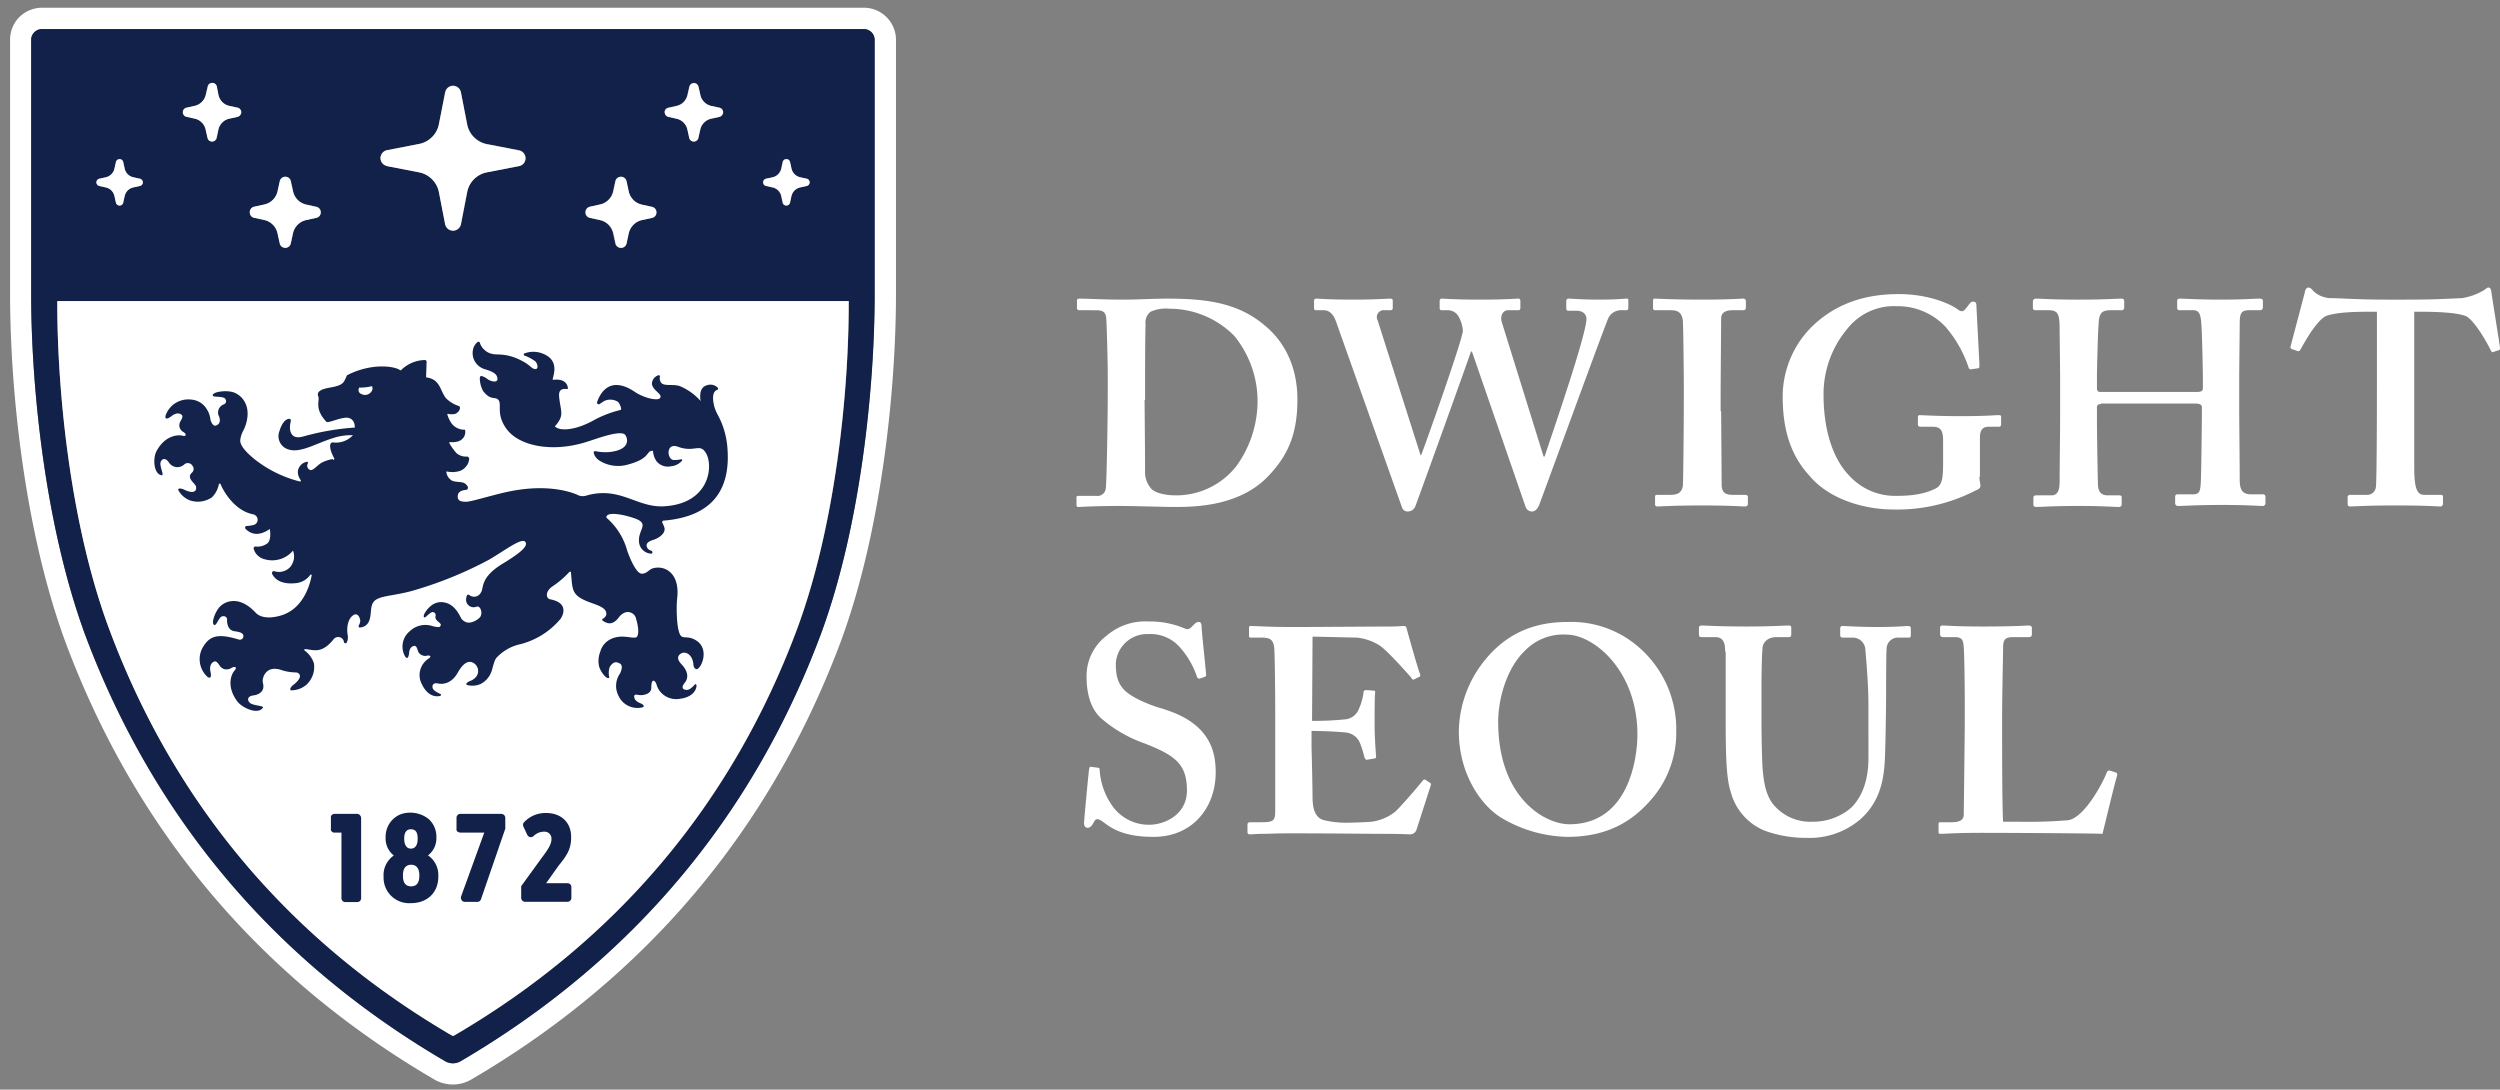
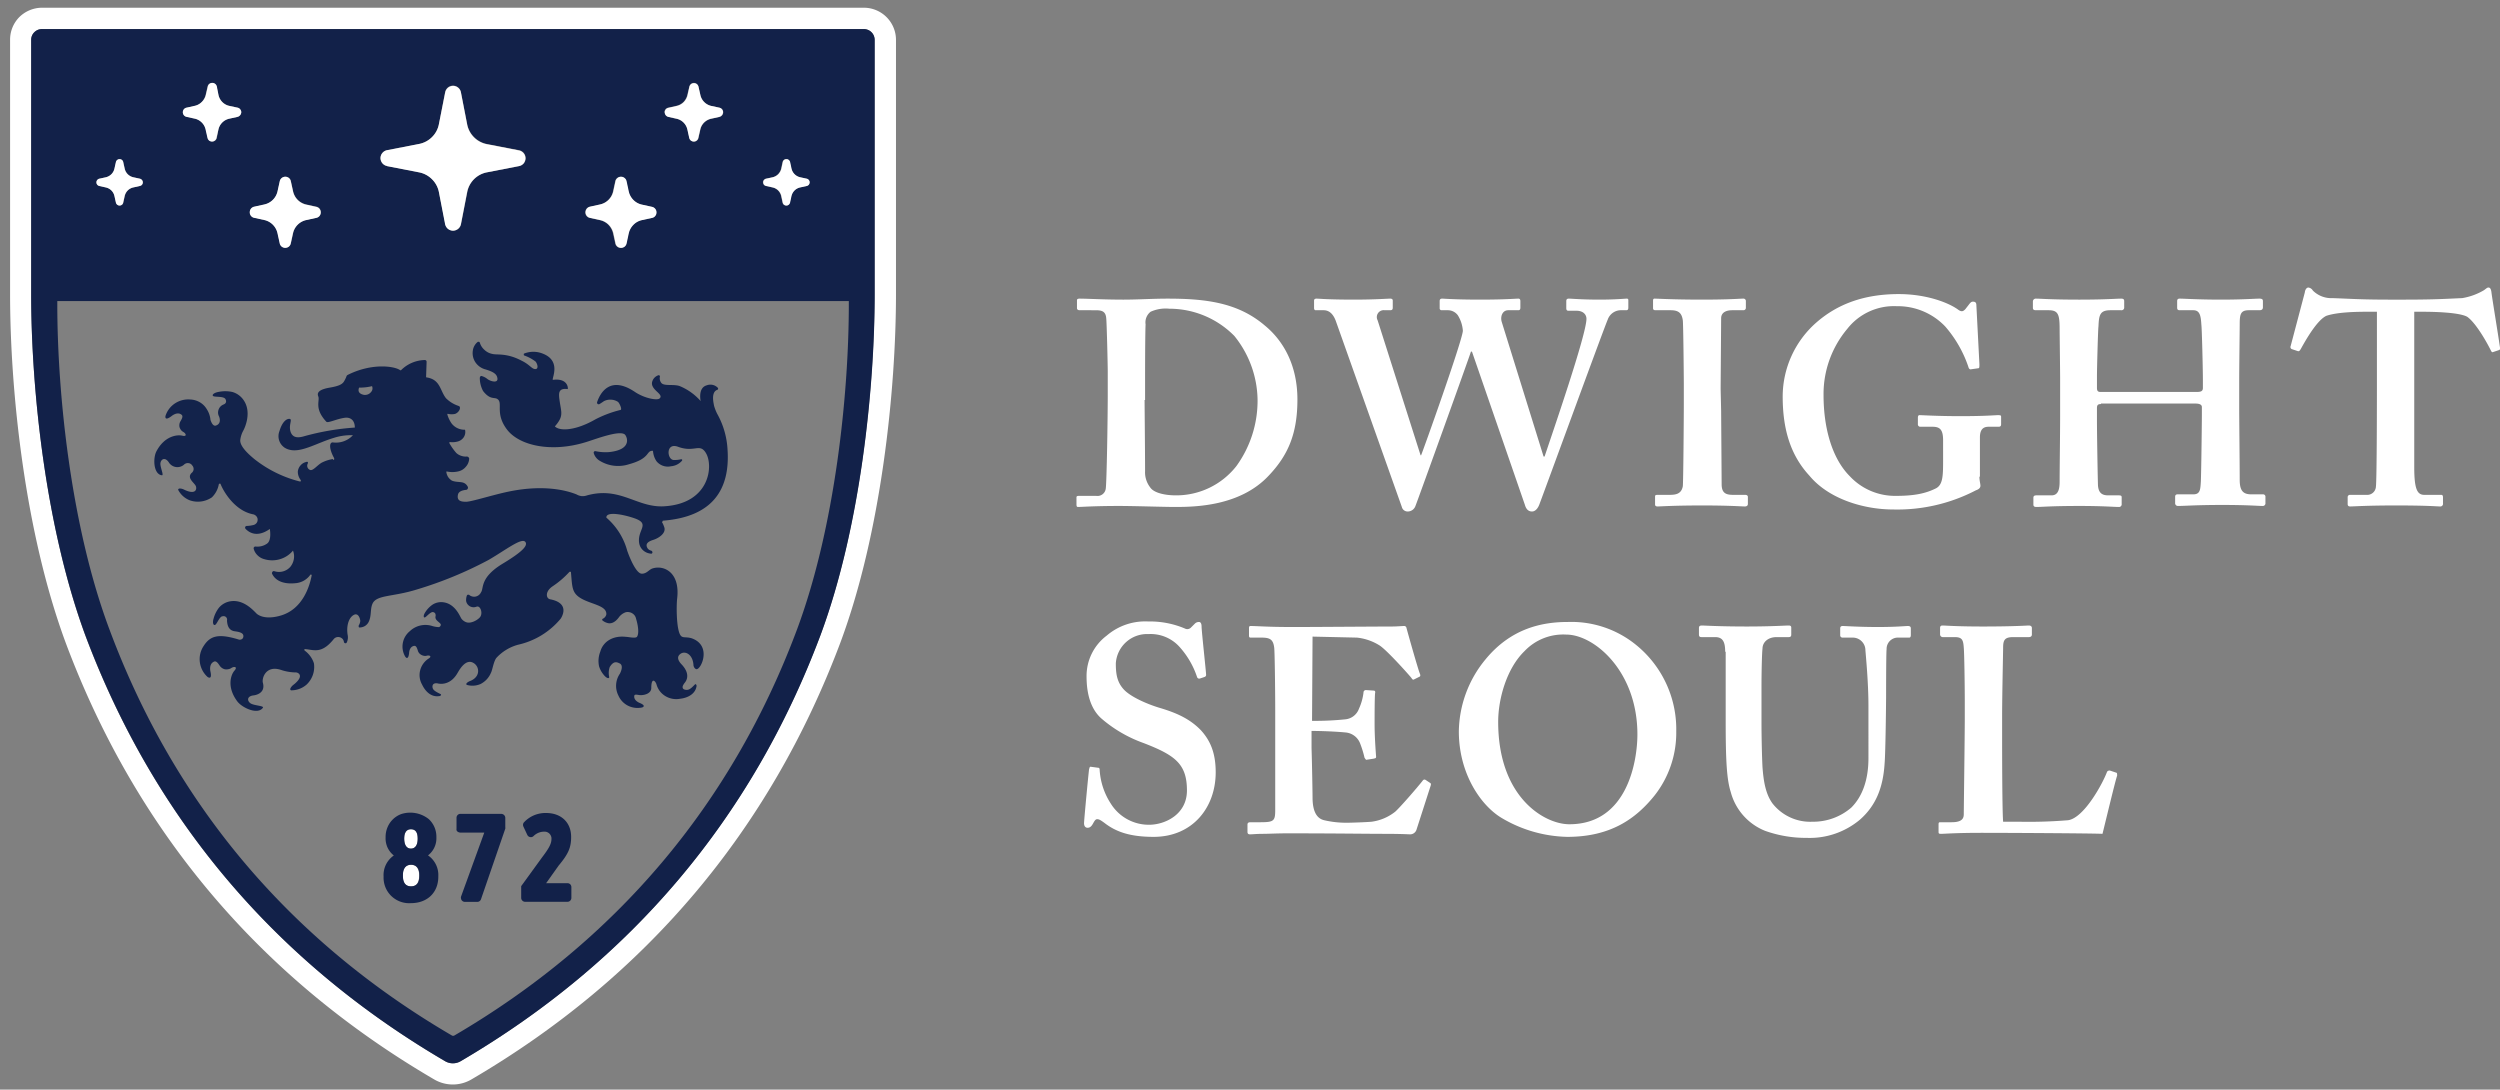
<svg xmlns="http://www.w3.org/2000/svg" id="ART" viewBox="0 0 495.6 216">
  <rect x="0" y="0" width="495.6" height="216" fill="#808080" stroke="none" />
  <defs>
    <style>.cls-1{fill:none;}.cls-2{fill:#fff;}.cls-3{fill:#122149;}.cls-4{clip-path:url(#clip-path);}.cls-5{fill:#13234b;}</style>
    <clipPath id="clip-path">
      <rect class="cls-1" x="30.62" y="67.75" width="113.66" height="73.14" />
    </clipPath>
  </defs>
  <path class="cls-2" d="M171.23,1.53H8.32A6.45,6.45,0,0,0,3.82,3.4,6.36,6.36,0,0,0,2,7.9V58.36c0,19,2.88,47,11,69C26.92,164.64,51.5,193.8,86.1,214a7.28,7.28,0,0,0,7.33,0c34.59-20.23,59.21-49.42,73.19-86.67,8.1-21.8,11-50,11-69.08V7.87a6.38,6.38,0,0,0-6.38-6.34Zm2.14,56.76c0,18.72-2.82,46.32-10.73,67.6C149,162.22,125,190.65,91.29,210.37a3,3,0,0,1-3.06,0C54.5,190.61,30.49,162.22,16.88,125.9,9,104.44,6.18,77,6.18,58.36V7.9a2.1,2.1,0,0,1,.16-.82,2.14,2.14,0,0,1,.46-.69,2.24,2.24,0,0,1,1.51-.63H171.23a2.11,2.11,0,0,1,.82.17,1.9,1.9,0,0,1,.69.46,2.17,2.17,0,0,1,.47.69,2.3,2.3,0,0,1,.16.82Z" />
  <path class="cls-3" d="M171.23,5.76H8.32a2.3,2.3,0,0,0-.82.16,2.17,2.17,0,0,0-.69.47,2.06,2.06,0,0,0-.47.69,2.1,2.1,0,0,0-.16.82V58.36C6.18,77,9,104.44,16.91,125.9c13.61,36.32,37.62,64.75,71.35,84.48a3.06,3.06,0,0,0,3.06,0c33.73-19.77,57.74-48.16,71.35-84.49C170.57,104.61,173.4,77,173.4,58.3V7.89a2.11,2.11,0,0,0-.17-.82,2.06,2.06,0,0,0-.47-.69,2,2,0,0,0-.7-.46A2.12,2.12,0,0,0,171.23,5.76Zm-20,30.39a.71.71,0,0,1,.17-.47.8.8,0,0,1,.43-.26l1.3-.28a2.32,2.32,0,0,0,1.09-.61,2.35,2.35,0,0,0,.61-1.1l.28-1.3a.77.77,0,0,1,.26-.42.76.76,0,0,1,.48-.17.71.71,0,0,1,.46.17.81.81,0,0,1,.26.42l.28,1.3a2.31,2.31,0,0,0,.61,1.1,2.35,2.35,0,0,0,1.1.61l1.3.28a.75.75,0,0,1,.43,1.2.73.73,0,0,1-.43.25l-1.3.29a2.27,2.27,0,0,0-1.1.61,2.32,2.32,0,0,0-.61,1.09l-.28,1.3a.74.74,0,0,1-.26.42.71.71,0,0,1-.46.17.81.81,0,0,1-.48-.16.8.8,0,0,1-.26-.43l-.28-1.3a2.22,2.22,0,0,0-.6-1.09,2.32,2.32,0,0,0-1.1-.61l-1.3-.29a.73.73,0,0,1-.43-.25A.75.75,0,0,1,151.25,36.15ZM131.7,22.25a1,1,0,0,1,.21-.59.92.92,0,0,1,.54-.32l1.63-.37a2.77,2.77,0,0,0,1.39-.76,2.94,2.94,0,0,0,.76-1.38l.41-1.65a1,1,0,0,1,.32-.54.93.93,0,0,1,.59-.21.89.89,0,0,1,.59.21.92.92,0,0,1,.32.54l.37,1.63a2.81,2.81,0,0,0,.76,1.38A2.91,2.91,0,0,0,141,21l1.63.36a1,1,0,0,1,.54.32.93.93,0,0,1,.21.59,1,1,0,0,1-.22.59,1,1,0,0,1-.53.33l-1.63.37a2.79,2.79,0,0,0-2.15,2.14l-.37,1.63a.92.92,0,0,1-.32.54.89.89,0,0,1-.59.21.93.93,0,0,1-.59-.21,1,1,0,0,1-.32-.54l-.36-1.63a2.84,2.84,0,0,0-.76-1.39,2.75,2.75,0,0,0-1.39-.75l-1.63-.37a1,1,0,0,1-.53-.33,1.07,1.07,0,0,1-.22-.59ZM116,42.11a1.24,1.24,0,0,1,.26-.72,1.16,1.16,0,0,1,.65-.39l2-.44a3.41,3.41,0,0,0,1.67-.92,3.37,3.37,0,0,0,.92-1.67l.44-2a1,1,0,0,1,.38-.65,1.09,1.09,0,0,1,.71-.26,1.17,1.17,0,0,1,.72.25,1.15,1.15,0,0,1,.39.66l.43,2a3.48,3.48,0,0,0,.92,1.67,3.41,3.41,0,0,0,1.67.92l2,.44a1.12,1.12,0,0,1,.65,1.82,1,1,0,0,1-.65.38l-2,.44a3.34,3.34,0,0,0-1.66.92,3.51,3.51,0,0,0-.93,1.67l-.43,2a1.15,1.15,0,0,1-.39.66,1.17,1.17,0,0,1-.72.25,1.14,1.14,0,0,1-.71-.25,1.09,1.09,0,0,1-.38-.66l-.44-2a3.58,3.58,0,0,0-.92-1.67,3.41,3.41,0,0,0-1.67-.92l-2-.44a1.14,1.14,0,0,1-.65-.38A1.21,1.21,0,0,1,116,42.11ZM76.72,29.77l6.37-1.23a5,5,0,0,0,2.53-1.36A4.87,4.87,0,0,0,87,24.65l1.23-6.38a1.6,1.6,0,0,1,2.6-.93,1.57,1.57,0,0,1,.55.93l1.25,6.38A4.93,4.93,0,0,0,94,27.18a5,5,0,0,0,2.53,1.36l6.38,1.23a1.61,1.61,0,0,1,.94.56,1.64,1.64,0,0,1,0,2.05,1.6,1.6,0,0,1-.94.55l-6.38,1.24a4.93,4.93,0,0,0-3.88,3.88l-1.25,6.39a1.6,1.6,0,0,1-.55.93,1.65,1.65,0,0,1-1,.36,1.59,1.59,0,0,1-1-.36,1.67,1.67,0,0,1-.56-.93L87,38.05a4.87,4.87,0,0,0-1.36-2.53,4.93,4.93,0,0,0-2.53-1.35l-6.37-1.24a1.6,1.6,0,0,1-.93-2.61A1.62,1.62,0,0,1,76.72,29.77ZM50.46,41l2-.44a3.42,3.42,0,0,0,1.68-.93,3.48,3.48,0,0,0,.9-1.69l.44-2a1.14,1.14,0,0,1,1.1-.91,1.12,1.12,0,0,1,.72.26,1.08,1.08,0,0,1,.38.65l.44,2a3.43,3.43,0,0,0,2.59,2.58l2,.44a1.15,1.15,0,0,1,.66.39,1.17,1.17,0,0,1,.25.72,1.14,1.14,0,0,1-.25.71,1.09,1.09,0,0,1-.66.38l-2,.44a3.43,3.43,0,0,0-2.59,2.59l-.44,2a1.14,1.14,0,0,1-.38.66,1.17,1.17,0,0,1-.72.25,1.14,1.14,0,0,1-.71-.25,1.15,1.15,0,0,1-.39-.66l-.44-2a3.43,3.43,0,0,0-2.59-2.59l-2-.44a1.09,1.09,0,0,1-.66-.38,1.09,1.09,0,0,1,0-1.41A1.15,1.15,0,0,1,50.46,41ZM37,21.34,38.65,21A2.83,2.83,0,0,0,40,20.21a2.92,2.92,0,0,0,.75-1.38l.37-1.63a1,1,0,0,1,.31-.54.93.93,0,0,1,.6-.21.88.88,0,0,1,.58.21.92.92,0,0,1,.32.54l.37,1.63a2.86,2.86,0,0,0,.76,1.38,2.77,2.77,0,0,0,1.39.76l1.63.37a.87.87,0,0,1,.53.32.92.92,0,0,1,.22.59,1,1,0,0,1-.75.92l-1.63.36a2.82,2.82,0,0,0-2.15,2.15L43,27.31a.92.92,0,0,1-.32.54.88.88,0,0,1-.58.21.93.93,0,0,1-.6-.21,1,1,0,0,1-.31-.54l-.37-1.63a2.82,2.82,0,0,0-2.14-2.15L37,23.17a1,1,0,0,1-.54-.32,1,1,0,0,1-.21-.6.94.94,0,0,1,.22-.6A1,1,0,0,1,37,21.34ZM19.68,35.42,21,35.14a2.31,2.31,0,0,0,1.1-.61,2.15,2.15,0,0,0,.61-1.1l.29-1.3a.76.76,0,0,1,.72-.59.73.73,0,0,1,.47.17.67.67,0,0,1,.26.42l.29,1.3a2.25,2.25,0,0,0,.6,1.1,2.31,2.31,0,0,0,1.1.61l1.29.28a.8.8,0,0,1,.43.26.72.72,0,0,1,.18.47.73.73,0,0,1-.61.72l-1.29.29a2.26,2.26,0,0,0-1.7,1.7l-.29,1.3a.7.7,0,0,1-.26.43.78.78,0,0,1-.47.16.71.71,0,0,1-.46-.17.65.65,0,0,1-.26-.42l-.29-1.3a2.2,2.2,0,0,0-.59-1.09A2.32,2.32,0,0,0,21,37.16l-1.29-.29a.73.73,0,0,1-.43-.25.78.78,0,0,1,0-.93A.76.76,0,0,1,19.68,35.42ZM168.27,60.26c0,17.84-2.7,44.16-10.26,64.5-12.92,34.6-35.78,61.7-67.94,80.52a.5.5,0,0,1-.24.06.48.48,0,0,1-.24-.06c-32.15-18.78-55-45.87-67.9-80.52-7.61-20.31-10.33-46.64-10.33-64.5v-.58H168.27Z" />
  <path class="cls-2" d="M81.46,171.43c-1,0-1.62.73-1.62,2.06v.12q0,2.1,1.62,2.1c1.08,0,1.63-.7,1.63-2.1v-.12C83.09,172.16,82.51,171.43,81.46,171.43Z" />
-   <path class="cls-2" d="M70.78,79.22a1.72,1.72,0,0,0,.87-.11,1.75,1.75,0,0,0,.71-.52,1.23,1.23,0,0,0,.29-.62,1.19,1.19,0,0,0-.07-.67,11.35,11.35,0,0,1-2.78.32C69.35,78.72,70.2,79.08,70.78,79.22Z" />
-   <path class="cls-2" d="M21.66,124.76c-7.6-20.31-10.3-46.64-10.3-64.5v-.58H168.24v.58c0,17.84-2.7,44.16-10.26,64.5-12.92,34.6-35.78,61.73-67.94,80.51a.42.42,0,0,1-.24.07.4.4,0,0,1-.24-.07C57.41,186.49,34.57,159.4,21.66,124.76Z" />
  <path class="cls-2" d="M81.46,168.23c.85,0,1.34-.7,1.34-1.92v-.09c0-.84-.23-1.84-1.34-1.84s-1.33,1.14-1.33,1.81v.1C80.13,167.51,80.62,168.23,81.46,168.23Z" />
-   <path class="cls-3" d="M70.85,161.34H66.31a.72.72,0,0,0-.29.06.74.74,0,0,0-.25.17.85.85,0,0,0-.17.25.93.93,0,0,0,0,.29v2.18a.93.93,0,0,0,0,.29.85.85,0,0,0,.17.25A.6.6,0,0,0,66,165a.72.72,0,0,0,.29.06h1.4v13a.72.72,0,0,0,.06.29.82.82,0,0,0,.16.25.85.85,0,0,0,.25.17.72.72,0,0,0,.29.06h2.38a.8.8,0,0,0,.54-.23.79.79,0,0,0,.22-.54v-15.9a.79.79,0,0,0-.22-.54A.85.85,0,0,0,70.85,161.34Z" />
  <path class="cls-3" d="M112.5,175.09h-4.24l2.48-3.49c1.92-2.3,2.48-3.57,2.48-5.64v-.07c0-2.87-2-4.72-4.94-4.72a5.8,5.8,0,0,0-4.37,1.81.78.78,0,0,0-.22.42.8.8,0,0,0,.07.46l.77,1.65a.85.85,0,0,0,.22.28.89.89,0,0,0,.31.15.87.87,0,0,0,.36,0,.83.83,0,0,0,.32-.17,3,3,0,0,1,2.08-.9,1.47,1.47,0,0,1,.59.07,1.55,1.55,0,0,1,.5.31,1.43,1.43,0,0,1,.32.49,1.18,1.18,0,0,1,.09.58c0,.91-.45,1.8-1.87,3.66l-4.13,5.69V178a.78.78,0,0,0,.23.54.75.75,0,0,0,.55.23h8.41a.72.72,0,0,0,.29-.06.85.85,0,0,0,.25-.17.82.82,0,0,0,.16-.25.72.72,0,0,0,.06-.29v-2.15a.72.72,0,0,0-.06-.29.73.73,0,0,0-.17-.26.82.82,0,0,0-.54-.22Z" />
  <path class="cls-3" d="M99.39,161.34H91.27a.76.76,0,0,0-.55.23.77.77,0,0,0-.22.54v2.18a.93.93,0,0,0,0,.29.74.74,0,0,0,.17.25A.67.67,0,0,0,91,165a.8.8,0,0,0,.3.06H96l-4.61,12.7a.75.75,0,0,0,0,.36.83.83,0,0,0,.13.34.92.92,0,0,0,.28.24.74.74,0,0,0,.36.09h2.47a.71.71,0,0,0,.44-.15.74.74,0,0,0,.28-.37l4.82-14a.53.53,0,0,0,0-.25v-1.88a.78.78,0,0,0-.19-.51A.84.84,0,0,0,99.39,161.34Z" />
  <path class="cls-3" d="M84.85,169.57A4.27,4.27,0,0,0,86.51,166v-.12A4.74,4.74,0,0,0,85,162.38a5.88,5.88,0,0,0-5.46-1A4.72,4.72,0,0,0,76.82,164a4.91,4.91,0,0,0-.38,1.89V166a4.42,4.42,0,0,0,.38,2,4.32,4.32,0,0,0,1.25,1.59,4.79,4.79,0,0,0-1.56,1.81,4.71,4.71,0,0,0-.47,2.34v.11a5.07,5.07,0,0,0,1.56,3.8,5.21,5.21,0,0,0,1.78,1.1,5.1,5.1,0,0,0,2.08.29c3.25,0,5.43-2.1,5.43-5.24v-.11a4.7,4.7,0,0,0-2-4.09Zm-4.72-3.38c0-.67.16-1.8,1.33-1.8s1.34,1,1.34,1.83v.09c0,1.22-.49,1.92-1.34,1.92s-1.33-.72-1.33-2Zm3,7.42c0,1.4-.55,2.1-1.63,2.1s-1.62-.7-1.62-2.1v-.12c0-1.33.57-2.06,1.62-2.06s1.63.73,1.63,2.06Z" />
  <path class="cls-2" d="M76.72,32.93l6.37,1.24a4.93,4.93,0,0,1,2.53,1.35A4.87,4.87,0,0,1,87,38.05l1.23,6.39a1.67,1.67,0,0,0,.56.93,1.65,1.65,0,0,0,1,.36,1.63,1.63,0,0,0,1.58-1.29l1.24-6.39a4.93,4.93,0,0,1,3.88-3.88l6.38-1.24a1.65,1.65,0,0,0,.94-.55,1.68,1.68,0,0,0,.36-1,1.63,1.63,0,0,0-.36-1,1.61,1.61,0,0,0-.94-.56l-6.38-1.24a4.93,4.93,0,0,1-3.88-3.88l-1.24-6.39a1.55,1.55,0,0,0-.55-.92,1.6,1.6,0,0,0-1-.37,1.7,1.7,0,0,0-1,.36,1.67,1.67,0,0,0-.56.93L87,24.65a4.87,4.87,0,0,1-1.36,2.53,4.93,4.93,0,0,1-2.53,1.35l-6.37,1.24a1.61,1.61,0,0,0-.94.56,1.58,1.58,0,0,0-.37,1,1.62,1.62,0,0,0,1.32,1.58Z" />
  <path class="cls-2" d="M37,23.17l1.64.36A2.84,2.84,0,0,1,40,24.3a2.76,2.76,0,0,1,.75,1.38l.37,1.63a1,1,0,0,0,.31.54.93.93,0,0,0,1.18,0,.92.92,0,0,0,.32-.54l.37-1.63a2.82,2.82,0,0,1,2.15-2.15l1.63-.36a1,1,0,0,0,.75-.92.9.9,0,0,0-.22-.59.87.87,0,0,0-.53-.32L45.47,21a2.77,2.77,0,0,1-1.39-.76,2.86,2.86,0,0,1-.76-1.38L43,17.18a.92.92,0,0,0-.32-.54.88.88,0,0,0-.58-.21.9.9,0,0,0-.91.75l-.39,1.65A2.86,2.86,0,0,1,40,20.21a2.78,2.78,0,0,1-1.38.76L37,21.34a.91.91,0,0,0-.55.32A.94.94,0,0,0,37,23.17Z" />
  <path class="cls-2" d="M50.46,43.2l2,.44A3.43,3.43,0,0,1,55,46.23l.44,2a1.15,1.15,0,0,0,.39.66,1.14,1.14,0,0,0,.71.25,1.17,1.17,0,0,0,.72-.25,1.14,1.14,0,0,0,.38-.66l.44-2a3.43,3.43,0,0,1,2.59-2.59l2-.44a1.09,1.09,0,0,0,.66-.38,1.15,1.15,0,0,0,0-1.43,1.15,1.15,0,0,0-.66-.39l-2-.44A3.45,3.45,0,0,1,59,39.63a3.5,3.5,0,0,1-.91-1.69l-.44-2a1.08,1.08,0,0,0-.38-.65,1.13,1.13,0,0,0-1.82.65l-.44,2a3.43,3.43,0,0,1-2.59,2.58l-2,.44a1.15,1.15,0,0,0-.66.39,1.17,1.17,0,0,0-.25.72,1.11,1.11,0,0,0,.25.74A1.07,1.07,0,0,0,50.46,43.2Z" />
  <path class="cls-2" d="M19.68,36.87l1.29.29a2.28,2.28,0,0,1,1.11.6,2.25,2.25,0,0,1,.6,1.1l.29,1.3a.76.76,0,0,0,.72.59.78.78,0,0,0,.47-.16.7.7,0,0,0,.26-.43l.29-1.3a2.3,2.3,0,0,1,.6-1.1,2.21,2.21,0,0,1,1.1-.6l1.29-.29a.73.73,0,0,0,.61-.73.72.72,0,0,0-.18-.46.74.74,0,0,0-.43-.26l-1.29-.28a2.25,2.25,0,0,1-1.7-1.71l-.29-1.3a.7.7,0,0,0-.26-.43.78.78,0,0,0-.47-.16.76.76,0,0,0-.72.59l-.29,1.3a2.29,2.29,0,0,1-.59,1.09,2.34,2.34,0,0,1-1.09.62l-1.29.28a.8.8,0,0,0-.43.26.71.71,0,0,0-.17.46.74.74,0,0,0,.57.73Z" />
  <path class="cls-2" d="M132.48,23.17l1.63.36a2.82,2.82,0,0,1,2.15,2.15l.36,1.63a1,1,0,0,0,.32.54,1,1,0,0,0,.59.21.89.89,0,0,0,.59-.21.92.92,0,0,0,.32-.54l.37-1.63a2.77,2.77,0,0,1,.76-1.39,2.89,2.89,0,0,1,1.39-.76l1.63-.36a1,1,0,0,0,.75-.92.91.91,0,0,0-.21-.59.92.92,0,0,0-.54-.32L141,21a2.82,2.82,0,0,1-2.15-2.14l-.37-1.63a.92.92,0,0,0-.32-.54.89.89,0,0,0-.59-.21.93.93,0,0,0-.59.21,1,1,0,0,0-.32.54l-.36,1.63a2.94,2.94,0,0,1-.76,1.38,2.77,2.77,0,0,1-1.39.76l-1.63.37a.92.92,0,0,0-.54.32,1,1,0,0,0-.21.59,1,1,0,0,0,.22.58A1,1,0,0,0,132.48,23.17Z" />
  <path class="cls-2" d="M117,43.2l2,.44a3.41,3.41,0,0,1,1.67.92,3.58,3.58,0,0,1,.92,1.67l.43,2a1.15,1.15,0,0,0,.39.66,1.14,1.14,0,0,0,.71.25,1.17,1.17,0,0,0,.72-.25,1.15,1.15,0,0,0,.39-.66l.43-2a3.51,3.51,0,0,1,.93-1.67,3.34,3.34,0,0,1,1.66-.92l2-.44a1,1,0,0,0,.65-.38,1.13,1.13,0,0,0-.65-1.82l-2-.44a3.34,3.34,0,0,1-1.68-.93,3.47,3.47,0,0,1-.92-1.69l-.43-2a1.1,1.1,0,0,0-.39-.65,1.12,1.12,0,0,0-.72-.26,1.14,1.14,0,0,0-1.1.91l-.43,2a3.43,3.43,0,0,1-2.59,2.58l-2,.44a1.16,1.16,0,0,0-.65.39,1.24,1.24,0,0,0-.26.72,1.19,1.19,0,0,0,.25.73A1.14,1.14,0,0,0,117,43.2Z" />
  <path class="cls-2" d="M151.89,36.87l1.3.29a2.22,2.22,0,0,1,1.7,1.7l.28,1.3a.8.8,0,0,0,.26.43.81.81,0,0,0,.48.16.71.71,0,0,0,.46-.17.81.81,0,0,0,.26-.42l.28-1.3a2.35,2.35,0,0,1,.61-1.1,2.25,2.25,0,0,1,1.1-.6l1.3-.29a.7.7,0,0,0,.43-.26.74.74,0,0,0,0-.93.74.74,0,0,0-.42-.26l-1.3-.28a2.28,2.28,0,0,1-1.71-1.71l-.28-1.3a.81.81,0,0,0-.26-.42.71.71,0,0,0-.46-.17.81.81,0,0,0-.48.16.8.8,0,0,0-.26.43l-.28,1.3a2.4,2.4,0,0,1-.61,1.1,2.32,2.32,0,0,1-1.09.61l-1.3.28a.74.74,0,0,0-.43.26.71.71,0,0,0-.17.46.76.76,0,0,0,.17.48A.73.73,0,0,0,151.89,36.87Z" />
  <g class="cls-4">
    <path class="cls-5" d="M131.41,103.22c10-.77,13.38-6.33,12.81-14.22a16.29,16.29,0,0,0-2.06-7,9.27,9.27,0,0,1-.6-1.54c-.06-.29-.1-.55-.12-.64-.31-1.85.3-2.38.73-2.53a.24.24,0,0,0,.12-.07.23.23,0,0,0,.06-.12.28.28,0,0,0,0-.13.26.26,0,0,0-.07-.11,2,2,0,0,0-1-.56,2.08,2.08,0,0,0-1.16.08c-1.82.49-1.22,3.13-1.22,3.13a11.21,11.21,0,0,0-4.22-3c-1.31-.39-3,.08-3.58-.6a1.56,1.56,0,0,1-.28-.58,1.43,1.43,0,0,1,0-.65.17.17,0,0,0,0-.12.24.24,0,0,0-.06-.11.34.34,0,0,0-.12-.06.29.29,0,0,0-.13,0,2,2,0,0,0-.69.41,1.85,1.85,0,0,0-.45.65c-.79,1.78,2.43,2.66,1.37,3.55-.46.41-2.91,0-4.84-1.28-5-3.39-6.94.24-7.53,2a.34.34,0,0,0,0,.2.36.36,0,0,0,.11.16.44.44,0,0,0,.19.07.36.36,0,0,0,.2-.06c.23-.15.53-.33.83-.55a2.69,2.69,0,0,1,1.42-.31,2.72,2.72,0,0,1,1.39.44c.27.22.85,1.44.53,1.59A22.23,22.23,0,0,0,118,83.15c-3.79,2.18-7,2.4-8,1.38,1.82-2.1,1.26-2.67.91-5.28-.2-1.46-.14-2.33,1.63-2.12.1,0,.15-2.18-2.83-1.84h-.07a.15.15,0,0,1-.07,0,.1.1,0,0,1,0,0,.19.19,0,0,1,0-.07c0-.58,1.51-3.71-1.88-5.08a5,5,0,0,0-1.86-.4,5,5,0,0,0-1.88.33.21.21,0,0,0-.11.08.25.25,0,0,0,0,.12.28.28,0,0,0,0,.13.21.21,0,0,0,.11.08,8.25,8.25,0,0,1,2.19,1.17c.38.37.78,1.67-.17,1.5-.63-.11-1-.89-2.59-1.66-3-1.58-4.91-1.07-5.78-1.33A3.06,3.06,0,0,1,96,69.32a3,3,0,0,1-.88-1.4l-.06-.1a.27.27,0,0,0-.1-.06.24.24,0,0,0-.12,0,.16.16,0,0,0-.11,0,2.63,2.63,0,0,0-1,1.77,3.27,3.27,0,0,0,.54,2.33,3.47,3.47,0,0,0,2,1.38c1.7.51,2.25,1,2.34,1.78.12,1-1.35.57-1.93.16a3.19,3.19,0,0,0-1.25-.65c-.17,0-.34.18-.31.54a5.4,5.4,0,0,0,.65,2.45c1.48,1.89,2.28,1.1,2.92,1.65,1,.81-.55,2.8,1.77,5.92,2.44,3.29,8.91,4.69,15.77,2.53,1.75-.53,6.51-2.38,7.62-1.5.41.33,1.66,3-3.09,3.5a9.34,9.34,0,0,1-2.69-.18.29.29,0,0,0-.16,0,.33.33,0,0,0-.21.21.26.26,0,0,0,0,.15,2.44,2.44,0,0,0,.47.92,2.58,2.58,0,0,0,.8.67,6.9,6.9,0,0,0,2.79.94,7,7,0,0,0,2.94-.3c4.15-1.14,3.39-2.57,4.55-2.66a.17.17,0,0,1,.14,0,.24.24,0,0,1,.07.12,4.12,4.12,0,0,0,.68,1.94,2.9,2.9,0,0,0,2.89,1,3.25,3.25,0,0,0,2.13-1.05.19.19,0,0,0,.07-.12.31.31,0,0,0,0-.13.27.27,0,0,0-.1-.08.22.22,0,0,0-.14,0,5.56,5.56,0,0,1-1.47.14c-1.34-.13-1.55-3.55.92-2.61,3.23,1.18,4.25-.78,5.47,1.18,1.57,2.48.85,10-8.12,10.6-5.47.4-8.76-4-15.43-2.15a2.57,2.57,0,0,1-1.07.14,2.62,2.62,0,0,1-1-.34c-.91-.35-5.54-2.22-13.54-.54-3.07.64-7.3,2-8.36,2S90.5,99.26,90.8,98c.17-.64,1-.83,1.6-.89a.55.55,0,0,0,.18-.06.57.57,0,0,0,.13-.14.41.41,0,0,0,.05-.18.37.37,0,0,0,0-.18c-.69-1.38-1.82-.75-3.15-1.26a2.39,2.39,0,0,1-.79-.76,2.33,2.33,0,0,1-.34-1l0-.06a.1.1,0,0,1,0,0l.07,0h.06a5.12,5.12,0,0,0,2.43-.07,2.64,2.64,0,0,0,1.28-.84A2.55,2.55,0,0,0,93,91.06a.34.34,0,0,0,0-.2.32.32,0,0,0-.09-.17.37.37,0,0,0-.15-.13.7.7,0,0,0-.19-.06,2.59,2.59,0,0,1-1.11-.13,2.62,2.62,0,0,1-1-.57,11.13,11.13,0,0,1-1.36-1.92.15.15,0,0,1,0-.18.11.11,0,0,1,.07-.06l.09,0a4,4,0,0,0,1.42-.1,2.07,2.07,0,0,0,1.23-.83,1.9,1.9,0,0,0,.3-1.41.24.24,0,0,0-.06-.11.21.21,0,0,0-.11,0,3.23,3.23,0,0,1-1.49-.38,3.16,3.16,0,0,1-1.12-1,6.45,6.45,0,0,1-.74-1.6.11.11,0,0,1,0-.08.2.2,0,0,1,0-.08.12.12,0,0,1,.07,0,.14.14,0,0,1,.09,0,3.21,3.21,0,0,0,1.38,0,1.61,1.61,0,0,0,.94-1,.47.47,0,0,0,0-.17.39.39,0,0,0,0-.18.45.45,0,0,0-.1-.14.51.51,0,0,0-.16-.09,6.22,6.22,0,0,1-2.51-1.54c-1.19-1.52-1.1-3.69-3.82-4.11a.14.14,0,0,1-.11-.06.15.15,0,0,1,0-.11l.1-2.93a.36.36,0,0,0-.09-.24.41.41,0,0,0-.24-.11,6.87,6.87,0,0,0-4.72,2,.17.17,0,0,1-.22,0c-1.1-.79-5.63-1.47-10.46,1l-.12.14a5.53,5.53,0,0,1-.6,1.22c-.36.46-.91.79-2.68,1.1-2.49.41-2.59,1.16-2.34,1.77.34.89-.85,2.38,1.59,5,.32.33,2-.55,3.65-.78,1.07-.15,2,.42,2,1.94a50.1,50.1,0,0,0-10.26,1.78c-1,.26-2,.27-2.44-.84-.52-1.42.43-2.6-.24-2.66s-1.49.7-2,2.42a2.74,2.74,0,0,0,1.09,3.33,3.29,3.29,0,0,0,1,.39c2.38.54,5.42-1.41,8.7-2.38a11,11,0,0,1,3.77-.52,4.58,4.58,0,0,1-4,1.42c-.74,0-.71,1.34.29,3.14a.19.19,0,0,1,0,.08.31.31,0,0,1,0,.08l0,.06A.11.11,0,0,1,66,91a7.28,7.28,0,0,0-2.28.75c-.91.57-1.63,1.55-2.2,1.43A.89.89,0,0,1,61,91.92c.13-.3,0-.46-.33-.33a2.09,2.09,0,0,0-1.11.69,2.21,2.21,0,0,0-.52,1.19,2.67,2.67,0,0,0,.59,1.71.21.21,0,0,1,0,.11.19.19,0,0,1,0,.1.24.24,0,0,1-.09.06h-.11a23.94,23.94,0,0,1-9-4.44c-.91-.76-2.91-2.45-2.8-3.78a5.17,5.17,0,0,1,.64-1.94c.26-.48,1.7-3.6,0-6A4,4,0,0,0,46,77.69a6.67,6.67,0,0,0-2.67,0c-1.13.2-1.45.76-.91.89s2,0,2.27.54a.77.77,0,0,1,.11.3.67.67,0,0,1,0,.31.77.77,0,0,1-.17.27.88.88,0,0,1-.28.17,1.79,1.79,0,0,0-.62.4,1.64,1.64,0,0,0-.39.61,1.75,1.75,0,0,0-.11.72,1.68,1.68,0,0,0,.21.69c.36,1,0,1.58-.67,1.78s-1.05-1.15-1.05-1.15a4.61,4.61,0,0,0-.74-2.12,3.82,3.82,0,0,0-1.36-1.35,4,4,0,0,0-1.85-.55,4.81,4.81,0,0,0-3.07.76,4.66,4.66,0,0,0-1.89,2.48s-.28,1.15,1.17.07c0,0,1.14-1,2-.3.39.29.05.85-.17,1.25a1.45,1.45,0,0,0-.23.56,1.56,1.56,0,0,0,0,.61,1.68,1.68,0,0,0,.26.56,1.54,1.54,0,0,0,.46.42c.63.33.79,1-.16.76s-3.51,0-5.14,3.12c-.7,1.35-.59,4.52,1.09,4.73.47.07-.41-1.7-.28-2.45s.91-1.21,1.65-.12a2,2,0,0,0,3,.48,1,1,0,0,1,.4-.26,1,1,0,0,1,.48-.06.89.89,0,0,1,.45.15,1,1,0,0,1,.34.34.94.94,0,0,1,.2.35,1.07,1.07,0,0,1,.05.4.89.89,0,0,1-.12.38.86.86,0,0,1-.26.31c-1.08,1.06.62,2,.84,2.67s-.13,1.78-2.52.57c0,0-1-.38-1,.13a4.38,4.38,0,0,0,2.32,2.08,4.92,4.92,0,0,0,2.25.22A5,5,0,0,0,42,98.6,4.81,4.81,0,0,0,43.38,96a.18.18,0,0,1,.18-.12.19.19,0,0,1,.1,0,.2.2,0,0,1,.07.09c.59,1.49,2.84,5.33,6.51,6a1.17,1.17,0,0,1,.62.42,1,1,0,0,1,.21.71,1,1,0,0,1-.3.68,1.15,1.15,0,0,1-.68.33,5.58,5.58,0,0,1-1.15.15.32.32,0,0,0-.2.06.36.36,0,0,0-.14.16.44.44,0,0,0,0,.2.4.4,0,0,0,.1.18c.76.78,2.33,1.73,4.79,0,0,0,.42,2.25-.56,2.91a3.29,3.29,0,0,1-2.22.58.52.52,0,0,0-.18,0,.4.4,0,0,0-.15.1.46.46,0,0,0-.09.15.37.37,0,0,0,0,.18,2.79,2.79,0,0,0,.77,1.31,2.9,2.9,0,0,0,1.34.76,5.4,5.4,0,0,0,3.11,0,5.23,5.23,0,0,0,2.57-1.7,3.15,3.15,0,0,1,.17,1.69,3.33,3.33,0,0,1-.71,1.55,3,3,0,0,1-3.16.84.34.34,0,0,0-.2,0,.38.38,0,0,0-.25.3.31.31,0,0,0,0,.19c.41.89,1.57,2.23,4.78,1.88a4,4,0,0,0,1.57-.52,3.86,3.86,0,0,0,1.21-1.1.16.16,0,0,1,.09-.07.17.17,0,0,1,.12,0,.15.15,0,0,1,.08.08.17.17,0,0,1,0,.12c-.38,2-1.7,6.54-6,7.88-1.39.43-3.46.74-4.81-.26-.41-.31-2.4-2.91-5.16-2.55a3.78,3.78,0,0,0-2.37,1.25,6.08,6.08,0,0,0-1.1,2.2c-.3,1,.05,1.51.41,1.17s.83-1.67,1.42-1.63A.68.68,0,0,1,45,123c.06,1.23.51,2,1.52,2.14s1.83.34,1.72,1.09a.72.72,0,0,1-.09.27.64.64,0,0,1-.2.2.88.88,0,0,1-.27.1.7.7,0,0,1-.29,0c-4.09-1.26-5.74-.8-7.07,1.34a4.67,4.67,0,0,0-.7,3.15,4.78,4.78,0,0,0,1.49,2.88s1,.79.62-1c0,0-.41-1.49.67-2,.47-.23.83.33,1.11.73a1.67,1.67,0,0,0,.44.48,1.63,1.63,0,0,0,.59.29,1.68,1.68,0,0,0,.67,0,1.54,1.54,0,0,0,.62-.22c.61-.42,1.33-.26.65.5s-1.61,3.21.59,6.13c1,1.28,4.06,2.67,5.05,1.22.27-.4-1.82-.41-2.48-.89s-.73-1.4.65-1.56c0,0,2.46-.23,1.82-2.51-.23-.89.59-3.56,3.65-2.52a9.31,9.31,0,0,0,2.92.48c.7.08,1.59.88-.63,2.55,0,0-.84.76-.36,1a4.61,4.61,0,0,0,3.08-1.13,4.8,4.8,0,0,0,1.46-4.24,5.05,5.05,0,0,0-1.82-2.5.23.23,0,0,1-.07-.1.14.14,0,0,1,0-.11.16.16,0,0,1,.07-.09.17.17,0,0,1,.12,0c1.71.15,3.24,1,5.64-2a1.15,1.15,0,0,1,1.2-.35,1.22,1.22,0,0,1,.55.34,1.18,1.18,0,0,1,.26.58.3.3,0,0,0,.08.17.29.29,0,0,0,.15.09.31.31,0,0,0,.19,0,.37.37,0,0,0,.13-.12,2.37,2.37,0,0,0,.18-1.57c-.28-1.87.28-3.4,1.21-3.91s1.29.77,1.3,1.2a2,2,0,0,1-.31.89.28.28,0,0,0,0,.15.44.44,0,0,0,0,.15.38.38,0,0,0,.13.09.26.26,0,0,0,.15,0,2.11,2.11,0,0,0,1-.32,2,2,0,0,0,.68-.75c.62-1.26.29-2.51.76-3.61.79-1.83,4-1.34,8.8-2.85A76.91,76.91,0,0,0,96.86,111c3.44-2,6.59-4.5,7.29-3.56.57.77-.81,2.08-4.56,4.34-4.5,2.75-3.64,4.84-4.23,5.63a1.51,1.51,0,0,1-2.39.49l-.11,0a.29.29,0,0,0-.13,0,.39.39,0,0,0-.11.06.41.41,0,0,0-.07.11,2.68,2.68,0,0,0-.15,1,1.38,1.38,0,0,0,.23.64,1.6,1.6,0,0,0,.5.47,1.53,1.53,0,0,0,1.36.08c.75-.24,1.24,1.24.73,2-.35.54-1.83,1.48-2.84,1.07a2.07,2.07,0,0,1-.91-.69c-.26-.35-1.14-2.85-3.47-3.23a3.18,3.18,0,0,0-2.23.44,5.06,5.06,0,0,0-1.45,1.5c-.5.74-.35,1.22,0,1s1.1-1.14,1.57-1a.67.67,0,0,1,.23.1.61.61,0,0,1,.17.19.54.54,0,0,1,.06.25.52.52,0,0,1,0,.24c-.26,1,1.29,1.31,1,1.88a.62.62,0,0,1-.31.31,5,5,0,0,1-1.48-.26,4.47,4.47,0,0,0-4.31,1.06,3.93,3.93,0,0,0-.91,5.06s.57.89.76-.69c0,0,0-1.29,1-1.45.43-.07.58.48.72.89a1.36,1.36,0,0,0,.63.85A1.61,1.61,0,0,0,84,130a1.28,1.28,0,0,0,.55,0c.6-.18,1.15.12.41.56a3.93,3.93,0,0,0-1.67,2.34,3.8,3.8,0,0,0,.39,2.82c.52,1.12,1.66,2.57,3.45,2.27.17,0,.48-.27.18-.41-.46-.23-1.23-.58-1.46-1s-.22-1.3.92-1.1c0,0,2.36.71,3.94-2.08.4-.67,1.68-3,3.27-1.9,1.12.75,1.29,2.77-.91,3.55,0,0-.91.41-.54.72a4,4,0,0,0,2.73-.17,4.35,4.35,0,0,0,2.07-2.24c.26-.39.54-2.38,1.13-3a9.08,9.08,0,0,1,4.21-2.54,15.32,15.32,0,0,0,8.47-5.16s2.16-3-2-3.84a1,1,0,0,1-.38-.14.79.79,0,0,1-.25-.3c-.19-.39-.21-1.3,1.05-2.16a18,18,0,0,0,3.34-2.87.31.31,0,0,1,.1,0,.17.17,0,0,1,.1,0,.15.15,0,0,1,.09.06.18.18,0,0,1,0,.1c.26,2.83.15,4,1.94,5.08,2.08,1.24,5.18,1.43,5.07,3.2a1.15,1.15,0,0,1-.26.53,1.22,1.22,0,0,1-.48.36l-.07.06a.36.36,0,0,0,0,.09.31.31,0,0,0,0,.1.16.16,0,0,0,.06.08,2.67,2.67,0,0,0,1,.5c.59.17,1.41,0,2.25-1.15a2.82,2.82,0,0,1,1.38-1,1.73,1.73,0,0,1,.68,0,1.59,1.59,0,0,1,.62.25,1.65,1.65,0,0,1,.48.47,1.62,1.62,0,0,1,.24.61c.36,1.14.66,2.92.16,3.56-.31.35-1.69,0-2.17,0-2.65-.31-4.56,1-5.09,2.94a5,5,0,0,0-.24,2.9,4.83,4.83,0,0,0,1,1.78c.57.69,1.09.69,1,.29a3.58,3.58,0,0,1,.11-1.92c.79-1.28,1.41-1,2-.71.8.41.16,1.78,0,2.05a4.23,4.23,0,0,0-.27,4.32,4.08,4.08,0,0,0,1.9,2,4.23,4.23,0,0,0,2.78.35s1-.27-.44-.89c0,0-1.25-.44-1.1-1.42.06-.42.75-.14,1.16-.14.64.05,2.21-.22,2.21-1.42,0-2.2.85-1.43,1.06-.61a3.91,3.91,0,0,0,1.78,2.25,4.13,4.13,0,0,0,2.88.5c1.26-.14,3-.78,3.26-2.53,0-.15-.12-.51-.34-.29-.37.36-.92,1-1.46,1.05s-1.17-.12-.91-.83a3.58,3.58,0,0,1,.41-.63c.41-.52,1-1.78-.64-3.55-.55-.56-1.08-1.38-.4-2,.95-.89,2.63-.1,2.73,2.19,0,0,.1.58.54.72.91.26,3.22-4.67-.91-6.12-1.2-.36-1.83.06-2.26-.67-.79-1.33-.77-5.9-.61-7.2.64-5.39-2.84-6.73-5-5.93-.62.26-1.07,1-2,1-1.27,0-2.74-4.06-2.92-4.63a13.19,13.19,0,0,0-4.11-6.48.18.18,0,0,1,0-.07.17.17,0,0,1,0-.07c.17-1.09,3.26-.5,5.32.18,3.52,1.14.91,2.2,1.15,4.78a2.47,2.47,0,0,0,.72,1.57,2.6,2.6,0,0,0,1.58.74.28.28,0,0,0,.2,0,.32.32,0,0,0,.14-.14.27.27,0,0,0,0-.19.31.31,0,0,0-.09-.18c-.11-.13-.75-.11-1-.85s.5-1.12,1.26-1.36c1.13-.35,2.56-1.33,2.21-2.47a6.2,6.2,0,0,0-.37-.89.18.18,0,0,1-.07-.11.24.24,0,0,1,0-.12.19.19,0,0,1,.12-.07A.16.16,0,0,1,131.41,103.22ZM73.56,77.71a1.48,1.48,0,0,1-.65.48,1.59,1.59,0,0,1-.81.08c-.53-.12-1.31-.43-.91-1.43a10,10,0,0,0,2.56-.29,1.06,1.06,0,0,1-.19,1.16Z" />
  </g>
  <path class="cls-2" d="M219.6,73.7c0-1.5-.2-9.7-.3-10.6-.1-1.4-.9-1.6-2.1-1.6H214c-.2,0-.5-.1-.5-.4V59.5c0-.2.2-.3.5-.3,1.7,0,4.7.2,8.7.2,2.9,0,5.8-.2,8.7-.2,7.7,0,14,.8,19.3,5.3,3.8,3.1,6.5,8,6.5,14.7s-1.8,11-5.7,15.1c-5.7,6.1-14.7,6.2-18.6,6.2-2.2,0-8.1-.2-11-.2-5.1,0-7.4.2-8.2.2-.2,0-.3-.1-.3-.5V98.6c0-.2.1-.3.5-.3h3.4a1.65,1.65,0,0,0,1.9-1.4c.2-1.2.4-14.2.4-18.6V73.7Zm7.3,5.6c0,.7.1,10.5.1,14.1a4.87,4.87,0,0,0,1,3.2c.7,1.1,2.9,1.6,5.1,1.6a15.15,15.15,0,0,0,12-5.8,22.09,22.09,0,0,0,4.2-13.2,20.59,20.59,0,0,0-4.6-12.6,18.07,18.07,0,0,0-12.9-5.4,7.23,7.23,0,0,0-3.7.6,2.67,2.67,0,0,0-1,2.5c-.1,2.4-.1,9.9-.1,10.9v4.1Z" />
  <path class="cls-2" d="M264.8,63.6c-.6-1.6-1.5-2.1-2.4-2.1h-1.6c-.2,0-.3-.2-.3-.4V59.6c0-.3.2-.4.5-.4.5,0,2.2.2,7.4.2,4.2,0,6.6-.2,7.2-.2.3,0,.5.1.5.4V61c0,.3-.1.5-.5.5h-1.1a1.37,1.37,0,0,0-1.4,2l8.5,26.7.1.1c.5-1.2,8.1-22.5,8.3-24.7a6.68,6.68,0,0,0-1-3.1,2.46,2.46,0,0,0-2-1h-1.2a.37.37,0,0,1-.4-.4V59.7c0-.3.1-.5.5-.5s2.5.2,7.5.2,7-.2,7.6-.2c.3,0,.4.2.4.5V61c0,.3-.1.5-.4.5h-2c-1.2,0-1.6,1.3-1.3,2.3L306,90.5h.2c1.7-5.1,8.3-24.2,8.3-27.3,0-.8-.6-1.6-2-1.6h-1.6c-.3,0-.4-.2-.4-.5V59.7c0-.3.1-.5.5-.5.6,0,2.5.2,6.1.2,3.2,0,5-.2,5.4-.2a.27.27,0,0,1,.3.3V61c0,.3-.1.5-.4.5h-1.2a2.79,2.79,0,0,0-2.5,1.9c-.6,1.3-12.4,33.6-13.5,36.5-.2.6-.7,1.5-1.5,1.5s-1.2-.6-1.4-1.3L291.8,69.7h-.2c-.5,1.6-10.7,29.9-11,30.6a1.63,1.63,0,0,1-1.5,1.1,1.18,1.18,0,0,1-1.2-.9Z" />
-   <path class="cls-2" d="M341.2,81.5c0,.6.1,13.9.1,14.5,0,1.8.9,2.1,2.3,2.1H346c.2,0,.5.1.5.4v1.4c0,.3-.2.5-.6.5-.7,0-3-.2-8.4-.2-5.8,0-8.3.2-8.9.2-.3,0-.5-.1-.5-.4V98.4c0-.2.1-.3.5-.3h2.3c1.2,0,2.4-.1,2.7-1.7.1-.8.2-13.3.2-16.4V76c0-1.4-.1-11.8-.2-12.5-.2-1.4-.8-2-2.4-2h-3c-.3,0-.5-.1-.5-.4V59.6c0-.3.1-.4.3-.4.7,0,3.7.2,9.4.2,5.5,0,7.4-.2,8.2-.2a.47.47,0,0,1,.5.5V61a.47.47,0,0,1-.5.5h-2.2c-1.3,0-2.2.5-2.2,1.6,0,.6-.1,13.3-.1,14v4.4Z" />
+   <path class="cls-2" d="M341.2,81.5c0,.6.1,13.9.1,14.5,0,1.8.9,2.1,2.3,2.1H346c.2,0,.5.1.5.4v1.4c0,.3-.2.5-.6.5-.7,0-3-.2-8.4-.2-5.8,0-8.3.2-8.9.2-.3,0-.5-.1-.5-.4V98.4c0-.2.1-.3.5-.3h2.3c1.2,0,2.4-.1,2.7-1.7.1-.8.2-13.3.2-16.4V76c0-1.4-.1-11.8-.2-12.5-.2-1.4-.8-2-2.4-2h-3c-.3,0-.5-.1-.5-.4V59.6c0-.3.1-.4.3-.4.7,0,3.7.2,9.4.2,5.5,0,7.4-.2,8.2-.2a.47.47,0,0,1,.5.5V61a.47.47,0,0,1-.5.5h-2.2c-1.3,0-2.2.5-2.2,1.6,0,.6-.1,13.3-.1,14Z" />
  <path class="cls-2" d="M392.4,94.5c0,.8.2,1.4.2,1.8s-.3.7-.9.9a33.69,33.69,0,0,1-16.4,3.8c-5.7,0-12.7-2-16.6-6.7-3.6-3.9-5.3-8.9-5.3-15.7A19.55,19.55,0,0,1,360,64c4.2-3.7,9.5-5.7,16.4-5.7,5.5,0,9.9,1.7,11.8,3.1.7.5,1,.3,1.4-.1l.7-.9c.3-.4.5-.6.8-.6.6,0,.7.3.7.8l.6,11.6c0,.5,0,.8-.2.8l-1.4.2c-.3.1-.5-.1-.6-.5a23.74,23.74,0,0,0-4.6-8,13,13,0,0,0-9.6-4,11.74,11.74,0,0,0-9.8,4.5,20.08,20.08,0,0,0-4.7,13.1c0,6.8,1.8,12.7,5.2,16.1a12.26,12.26,0,0,0,9.2,3.9c3.7,0,5.9-.5,7.9-1.5,1.3-.7,1.4-2.3,1.4-5.3V87.3c0-2.1-.6-2.7-2.1-2.7h-2.4a.47.47,0,0,1-.5-.5V82.8c0-.3.1-.5.3-.5.7,0,3.5.2,8.2.2,4.9,0,6.8-.2,7.4-.2s.6.1.6.4v1.4c0,.3-.1.5-.5.5h-2c-1,0-1.7.5-1.7,2.1v7.8Z" />
  <path class="cls-2" d="M416.5,80.1c-.6,0-.8.2-.8.8v2.5c0,2.1.1,8.8.2,12.8.1,1.4.7,2,2,2H420c.5,0,.6.1.6.4v1.3a.53.53,0,0,1-.6.6c-1,0-3-.2-7.7-.2-5.7,0-7.4.2-8.6.2-.5,0-.6-.2-.6-.5V98.7c0-.3.1-.5.6-.5h3c1.4,0,1.6-1.4,1.6-2.7,0-2.8.1-9.4.1-13.1V75c0-1.7-.1-8.9-.1-9.8,0-2.9-.3-3.7-2.2-3.7h-2.5c-.5,0-.6-.2-.6-.5V59.8a.57.57,0,0,1,.6-.6c1,0,2.9.2,8.6.2,5.2,0,7.3-.2,8.3-.2.5,0,.6.2.6.5v1.2a.53.53,0,0,1-.6.6h-2.1c-2.1,0-2.3.9-2.4,3.2-.1.8-.3,8.4-.3,9.9v2.3c0,.6.2.8.7.8h19.1c.9,0,1.2-.2,1.2-.8V75.2c0-2.1-.2-10.2-.3-10.8-.1-1.8-.3-2.9-1.6-2.9h-2.7c-.4,0-.5-.2-.5-.5V59.7c0-.3.1-.5.5-.5,1,0,3.6.2,8.2.2,4.4,0,6.7-.2,7.6-.2.6,0,.7.2.7.5v1.2c0,.3-.1.6-.7.6h-2.1c-1.7,0-1.8.9-1.8,2.9,0,.8-.1,8.7-.1,10.5v6.2c0,2.5.1,10.7.1,14,0,2.1.6,2.9,2.3,2.9h2.3a.46.46,0,0,1,.5.4v1.3a.53.53,0,0,1-.6.6c-.9,0-2.9-.2-7.9-.2-5.4,0-7.3.2-8.9.2a.54.54,0,0,1-.5-.5V98.5c0-.3.1-.5.5-.5h3.1c1.4,0,1.4-1,1.5-2.6.1-2.8.2-12,.2-13.1V80.7c0-.5-.5-.7-1.3-.7H416.5Z" />
  <path class="cls-2" d="M471.2,61.8h-1.6c-1.8,0-6,0-8.4.8-1.8.8-4,4.6-5.1,6.6-.2.3-.3.5-.6.4l-1.2-.4a.45.45,0,0,1-.2-.6L456.9,58c.1-.8.5-1,.7-1a1.21,1.21,0,0,1,.9.6,5.19,5.19,0,0,0,3.9,1.5c3.1.1,5.5.3,11.2.3h3.1c6.4,0,8.8-.2,11.4-.3a12.42,12.42,0,0,0,4.2-1.5c.5-.3.7-.6,1-.6s.5.2.6.9c.1,1,1.3,8.2,1.7,11a.36.36,0,0,1-.2.5l-1.2.4c-.2.1-.3-.1-.5-.5-.8-1.6-2.9-5.3-4.6-6.5-1.6-.9-6.8-1-8.9-1h-1.6V92.6c0,4.4.6,5.5,2,5.5H484c.2,0,.3.2.3.5v1.2a.53.53,0,0,1-.6.6c-.6,0-2.4-.2-8.7-.2-5.9,0-8.3.2-9.1.2-.3,0-.5-.1-.5-.5V98.6a.46.46,0,0,1,.4-.5h3.3a1.73,1.73,0,0,0,1.9-1.6c.2-1.5.2-19.2.2-20.3V61.8Z" />
  <path class="cls-2" d="M217.7,152.2c.2,0,.3.1.3.5a13.77,13.77,0,0,0,2.2,6.6,8.86,8.86,0,0,0,7.6,4.2c3.1,0,7.5-2,7.5-6.8,0-5.3-2.4-7-8.6-9.4a26.3,26.3,0,0,1-8.4-4.9c-2-1.8-2.9-4.7-2.9-8.3a10,10,0,0,1,4-8.1,11.7,11.7,0,0,1,8.2-2.8,17.83,17.83,0,0,1,7.3,1.4,1,1,0,0,0,1.2-.2l.8-.8a1.14,1.14,0,0,1,.8-.3c.3,0,.5.3.5.9,0,.9.9,9,.9,9.6,0,.2-.1.3-.3.4l-.9.3a.45.45,0,0,1-.6-.3,16.83,16.83,0,0,0-3.6-6.1,7.69,7.69,0,0,0-6-2.4,6.21,6.21,0,0,0-6.5,5.8c0,2,.2,3.7,1.6,5.2s4.7,2.9,7,3.6c3.4,1,6.1,2.2,8.3,4.5,1.8,2,2.9,4.4,2.9,8.3,0,7-4.6,12.8-12.3,12.8-4.7,0-7.5-1-9.8-2.8-.7-.5-1-.7-1.4-.7s-.6.5-.9,1-.6.7-1,.7-.7-.3-.7-.9.9-10.1,1-10.7c.1-.3.1-.5.3-.5Z" />
  <path class="cls-2" d="M260,148.3c.1,3.1.2,8.8.2,9.8,0,3,1,4.2,2.3,4.5a19.15,19.15,0,0,0,4.5.5c1,0,3.7-.1,4.9-.2a9.57,9.57,0,0,0,4.7-2c1-.9,4.3-4.7,5.4-6.1.2-.3.4-.3.6-.2l.9.6c.2.1.2.3.1.6l-2.8,8.7a1.32,1.32,0,0,1-1.3.9c-.3,0-1.6-.1-5.1-.1s-9.6-.1-19.2-.1c-2.1,0-3.7.1-4.9.1s-2,.1-2.5.1c-.3,0-.5-.1-.5-.5v-1.4c0-.3.1-.5.6-.5h2c2.7,0,2.9-.3,2.9-2.5V141.1c0-4.7-.1-11.9-.2-12.7-.2-1.6-.8-2-2.5-2h-2.2c-.2,0-.3-.1-.3-.4v-1.5c0-.3.1-.4.3-.4,1.3,0,3.4.2,8.1.2h1.6c2.5,0,15.8-.1,18.4-.1.9,0,2-.1,2.3-.1a.46.46,0,0,1,.5.3c.2.8,2.4,8.6,2.7,9.2.1.3.1.5-.2.6l-1,.5c-.2.1-.3,0-.5-.3s-5-5.7-6.4-6.5a10.46,10.46,0,0,0-4.4-1.5l-8.8-.2-.1,16.7a58.64,58.64,0,0,0,6.6-.3,3.2,3.2,0,0,0,2.7-2.1,10.8,10.8,0,0,0,.9-3.2.47.47,0,0,1,.5-.5l1.5.1c.2,0,.4.1.3.5-.1.9-.1,4.7-.1,6.2,0,2.3.2,5.1.3,6.4,0,.3-.1.3-.5.4l-1.3.2c-.2.1-.3-.1-.5-.4a19.85,19.85,0,0,0-.9-2.9,3.4,3.4,0,0,0-2.9-2.1c-2.1-.2-4.9-.3-6.7-.3Z" />
  <path class="cls-2" d="M324.4,127.9a21.51,21.51,0,0,1,7.9,17.1,20.11,20.11,0,0,1-4.3,12.7c-3.7,4.6-8.7,8.2-17.3,8.2a26.49,26.49,0,0,1-13.1-3.8c-4.1-2.5-8.4-8.8-8.4-17.1a22.87,22.87,0,0,1,5.3-14.3c5.1-6.2,11.3-7.4,16.3-7.4A20.31,20.31,0,0,1,324.4,127.9Zm-22.2,1.2c-3.5,3.4-5.2,9.4-5.2,14,0,15,9.2,20.3,14.1,20.3,11.7,0,13.5-12.9,13.5-17.8,0-12.6-8.6-19.8-14.1-19.8A10.58,10.58,0,0,0,302.2,129.1Z" />
  <path class="cls-2" d="M342,129.2c0-2-.5-2.9-2-2.9h-2.7c-.3,0-.5-.1-.5-.5v-1.3c0-.3.1-.5.6-.5s3.4.2,8.9.2c4.9,0,7.6-.2,8.3-.2.3,0,.5.1.5.4v1.4c0,.3-.1.5-.5.5h-2.4c-1.7,0-2.8,1-2.8,2.3-.1.7-.2,4.2-.2,7.5v7.2c0,2.9.1,7,.2,8.8.2,2.7.6,5.3,2,7.2a9.52,9.52,0,0,0,7.9,3.6,11.56,11.56,0,0,0,7.7-2.8c2.2-2.2,3.4-5.5,3.4-9.8V139.9c0-4.6-.5-9.7-.6-11a2.52,2.52,0,0,0-2.4-2.5h-2.1a.46.46,0,0,1-.5-.4v-1.4c0-.3.1-.5.5-.5.6,0,3.2.2,7,.2,3.6,0,5.4-.2,5.9-.2s.6.2.6.5v1.3c0,.3-.1.5-.3.5h-2.1a2.24,2.24,0,0,0-2.4,2.3c-.1.7-.1,8.8-.1,9.5s-.1,10.9-.3,13.2c-.3,4.7-1.7,8.3-4.9,11.1a15.47,15.47,0,0,1-10.5,3.6,24.07,24.07,0,0,1-8.3-1.4,11.44,11.44,0,0,1-6.8-7.7c-.8-2.5-1-6.4-1-13.9V129.2Z" />
  <path class="cls-2" d="M419.6,153.2c.1.1.1.2.1.6-.2.3-2.5,9.9-2.9,11.5-1.5-.1-18.1-.2-24-.2-5.2,0-7.3.2-8,.2-.5,0-.5-.1-.5-.5v-1.3c0-.3,0-.5.3-.5h2.3c2.1,0,2.4-.8,2.4-1.6,0-1,.2-15.5.2-19v-3.2c0-3.7-.1-9.8-.2-10.8-.1-1.5-.3-2.1-1.8-2.1h-2.4a.54.54,0,0,1-.5-.5v-1.3c0-.3.1-.5.5-.5.6,0,2.7.2,8,.2,6.2,0,8.7-.2,9.1-.2s.6.2.6.5v1.3c0,.2-.1.5-.6.5h-3.1c-1.7,0-2,.6-2,2.1,0,.8-.2,9.5-.2,13.5v5c0,1,0,13.5.2,16h3.2a95.41,95.41,0,0,0,9.7-.3c3.2-.5,6.9-7.4,7.7-9.6a.57.57,0,0,1,.7-.2Z" />
</svg>